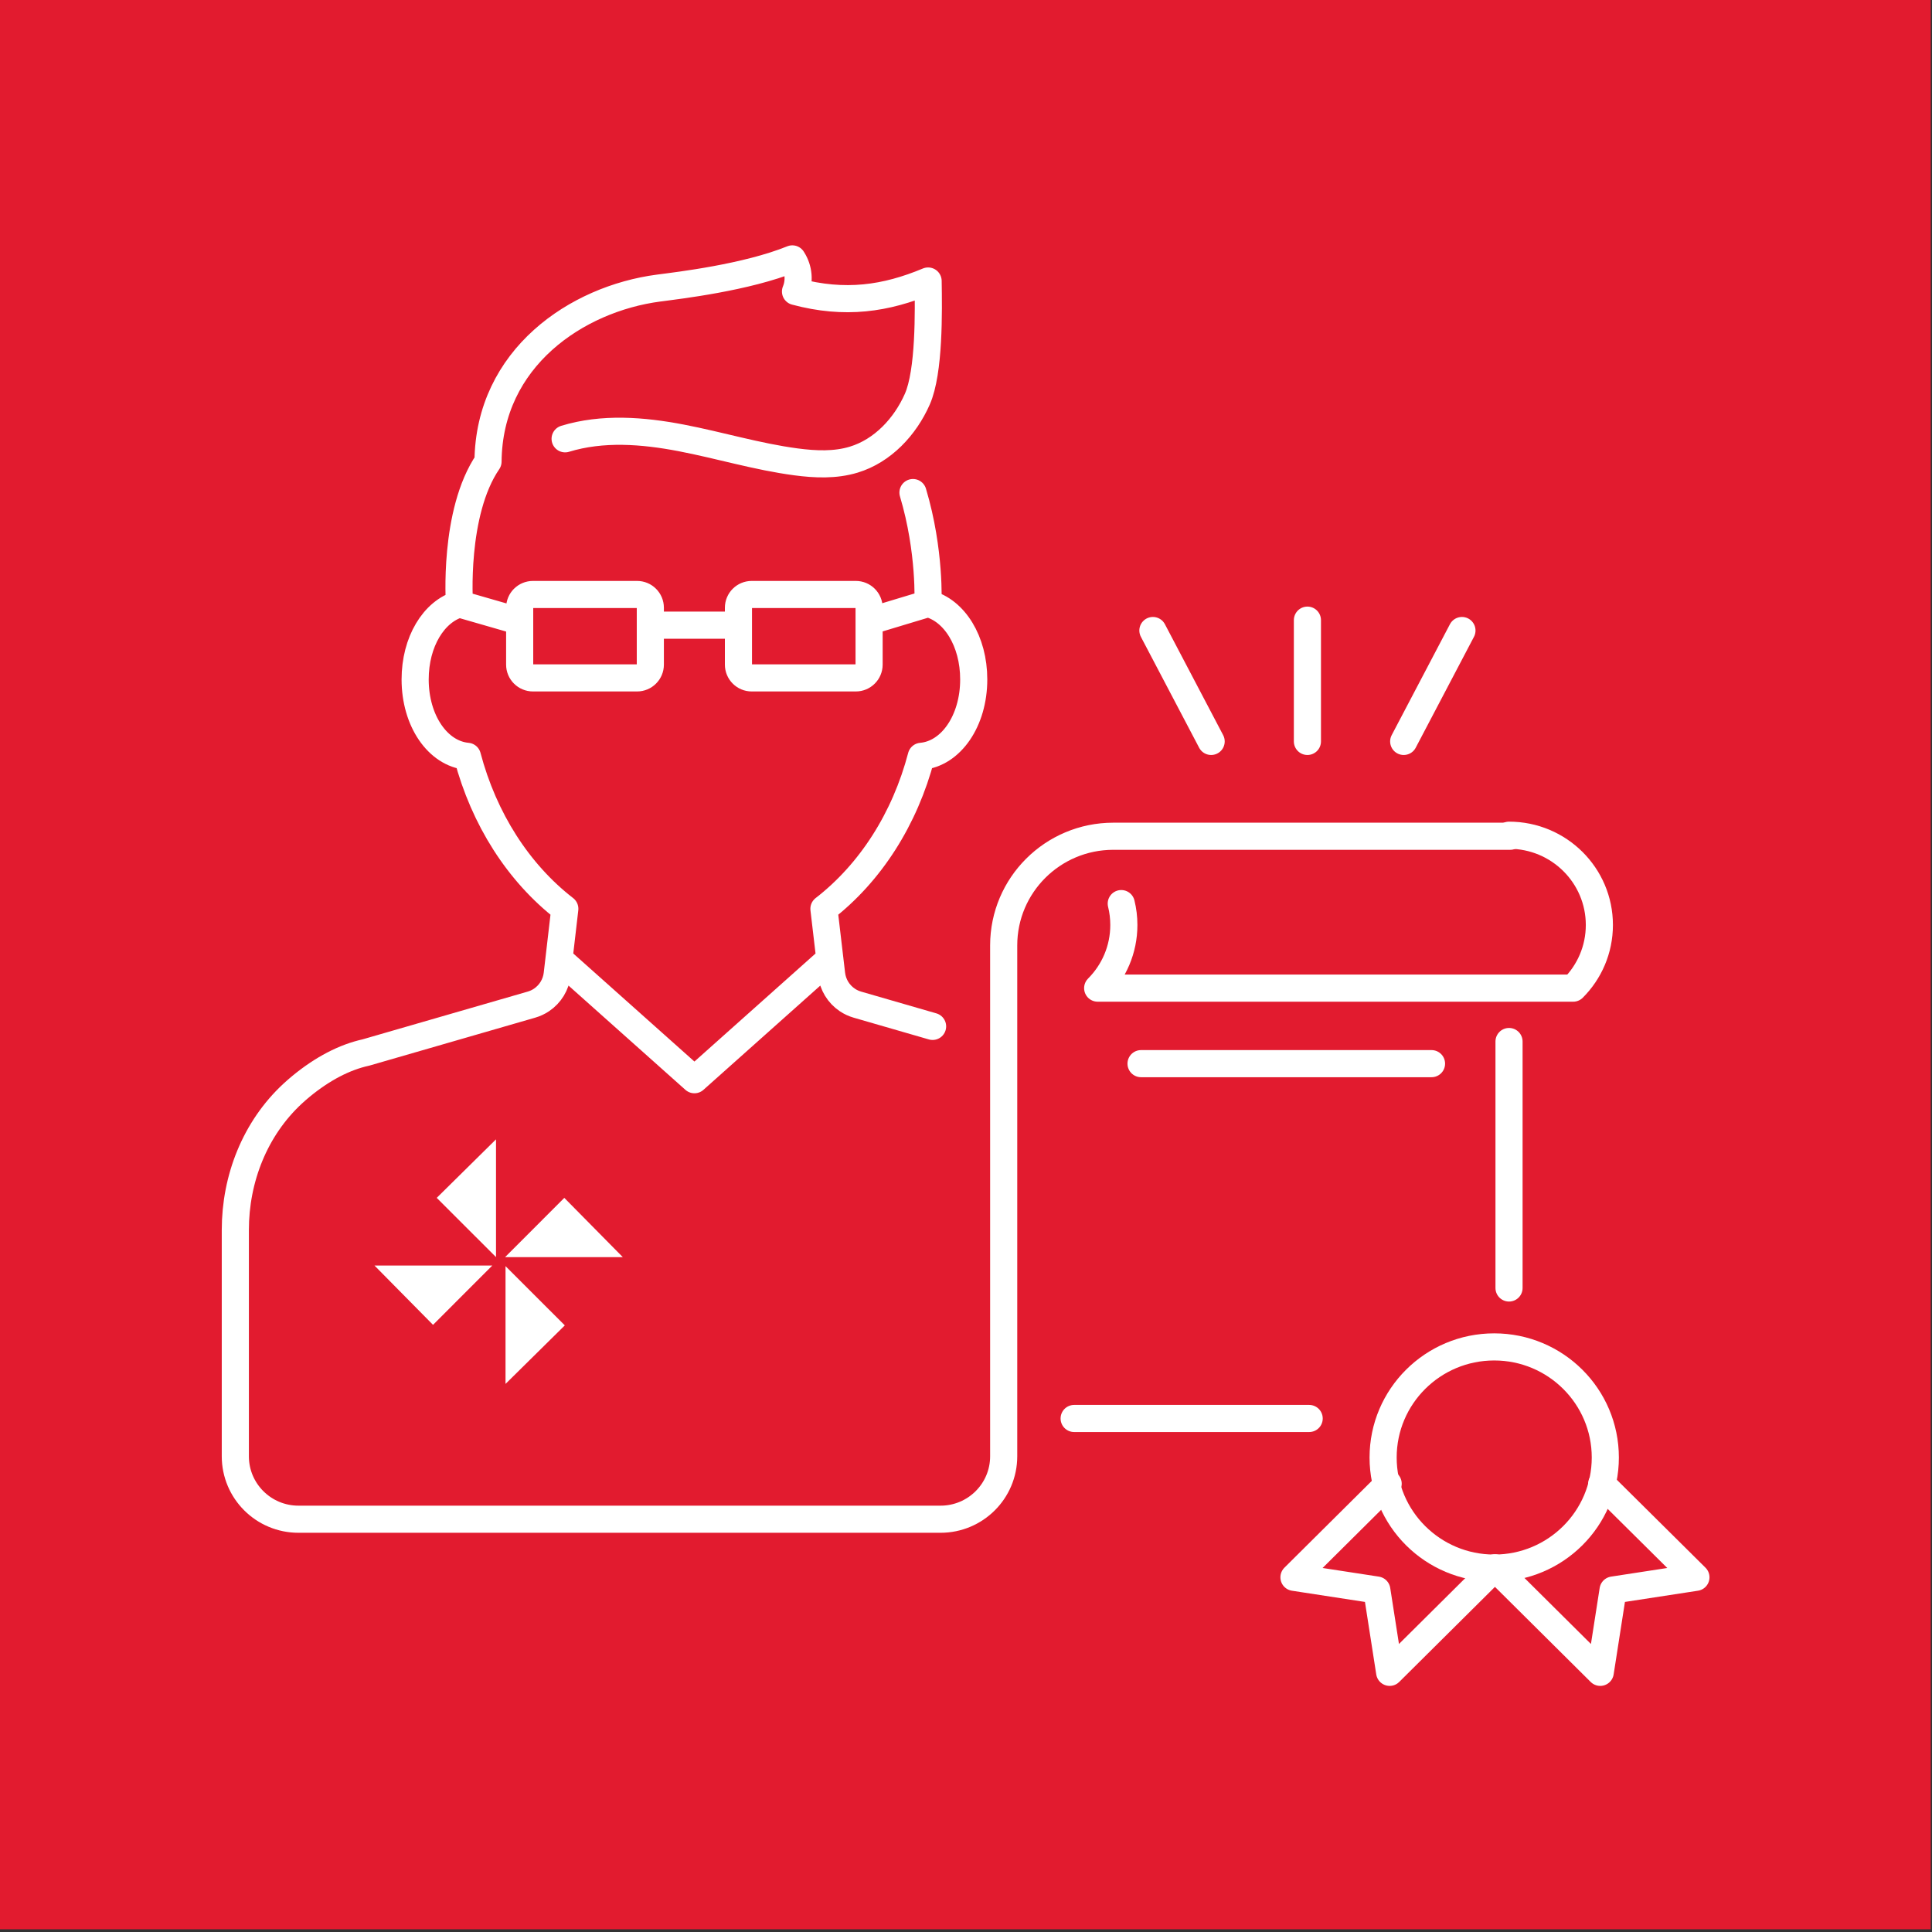
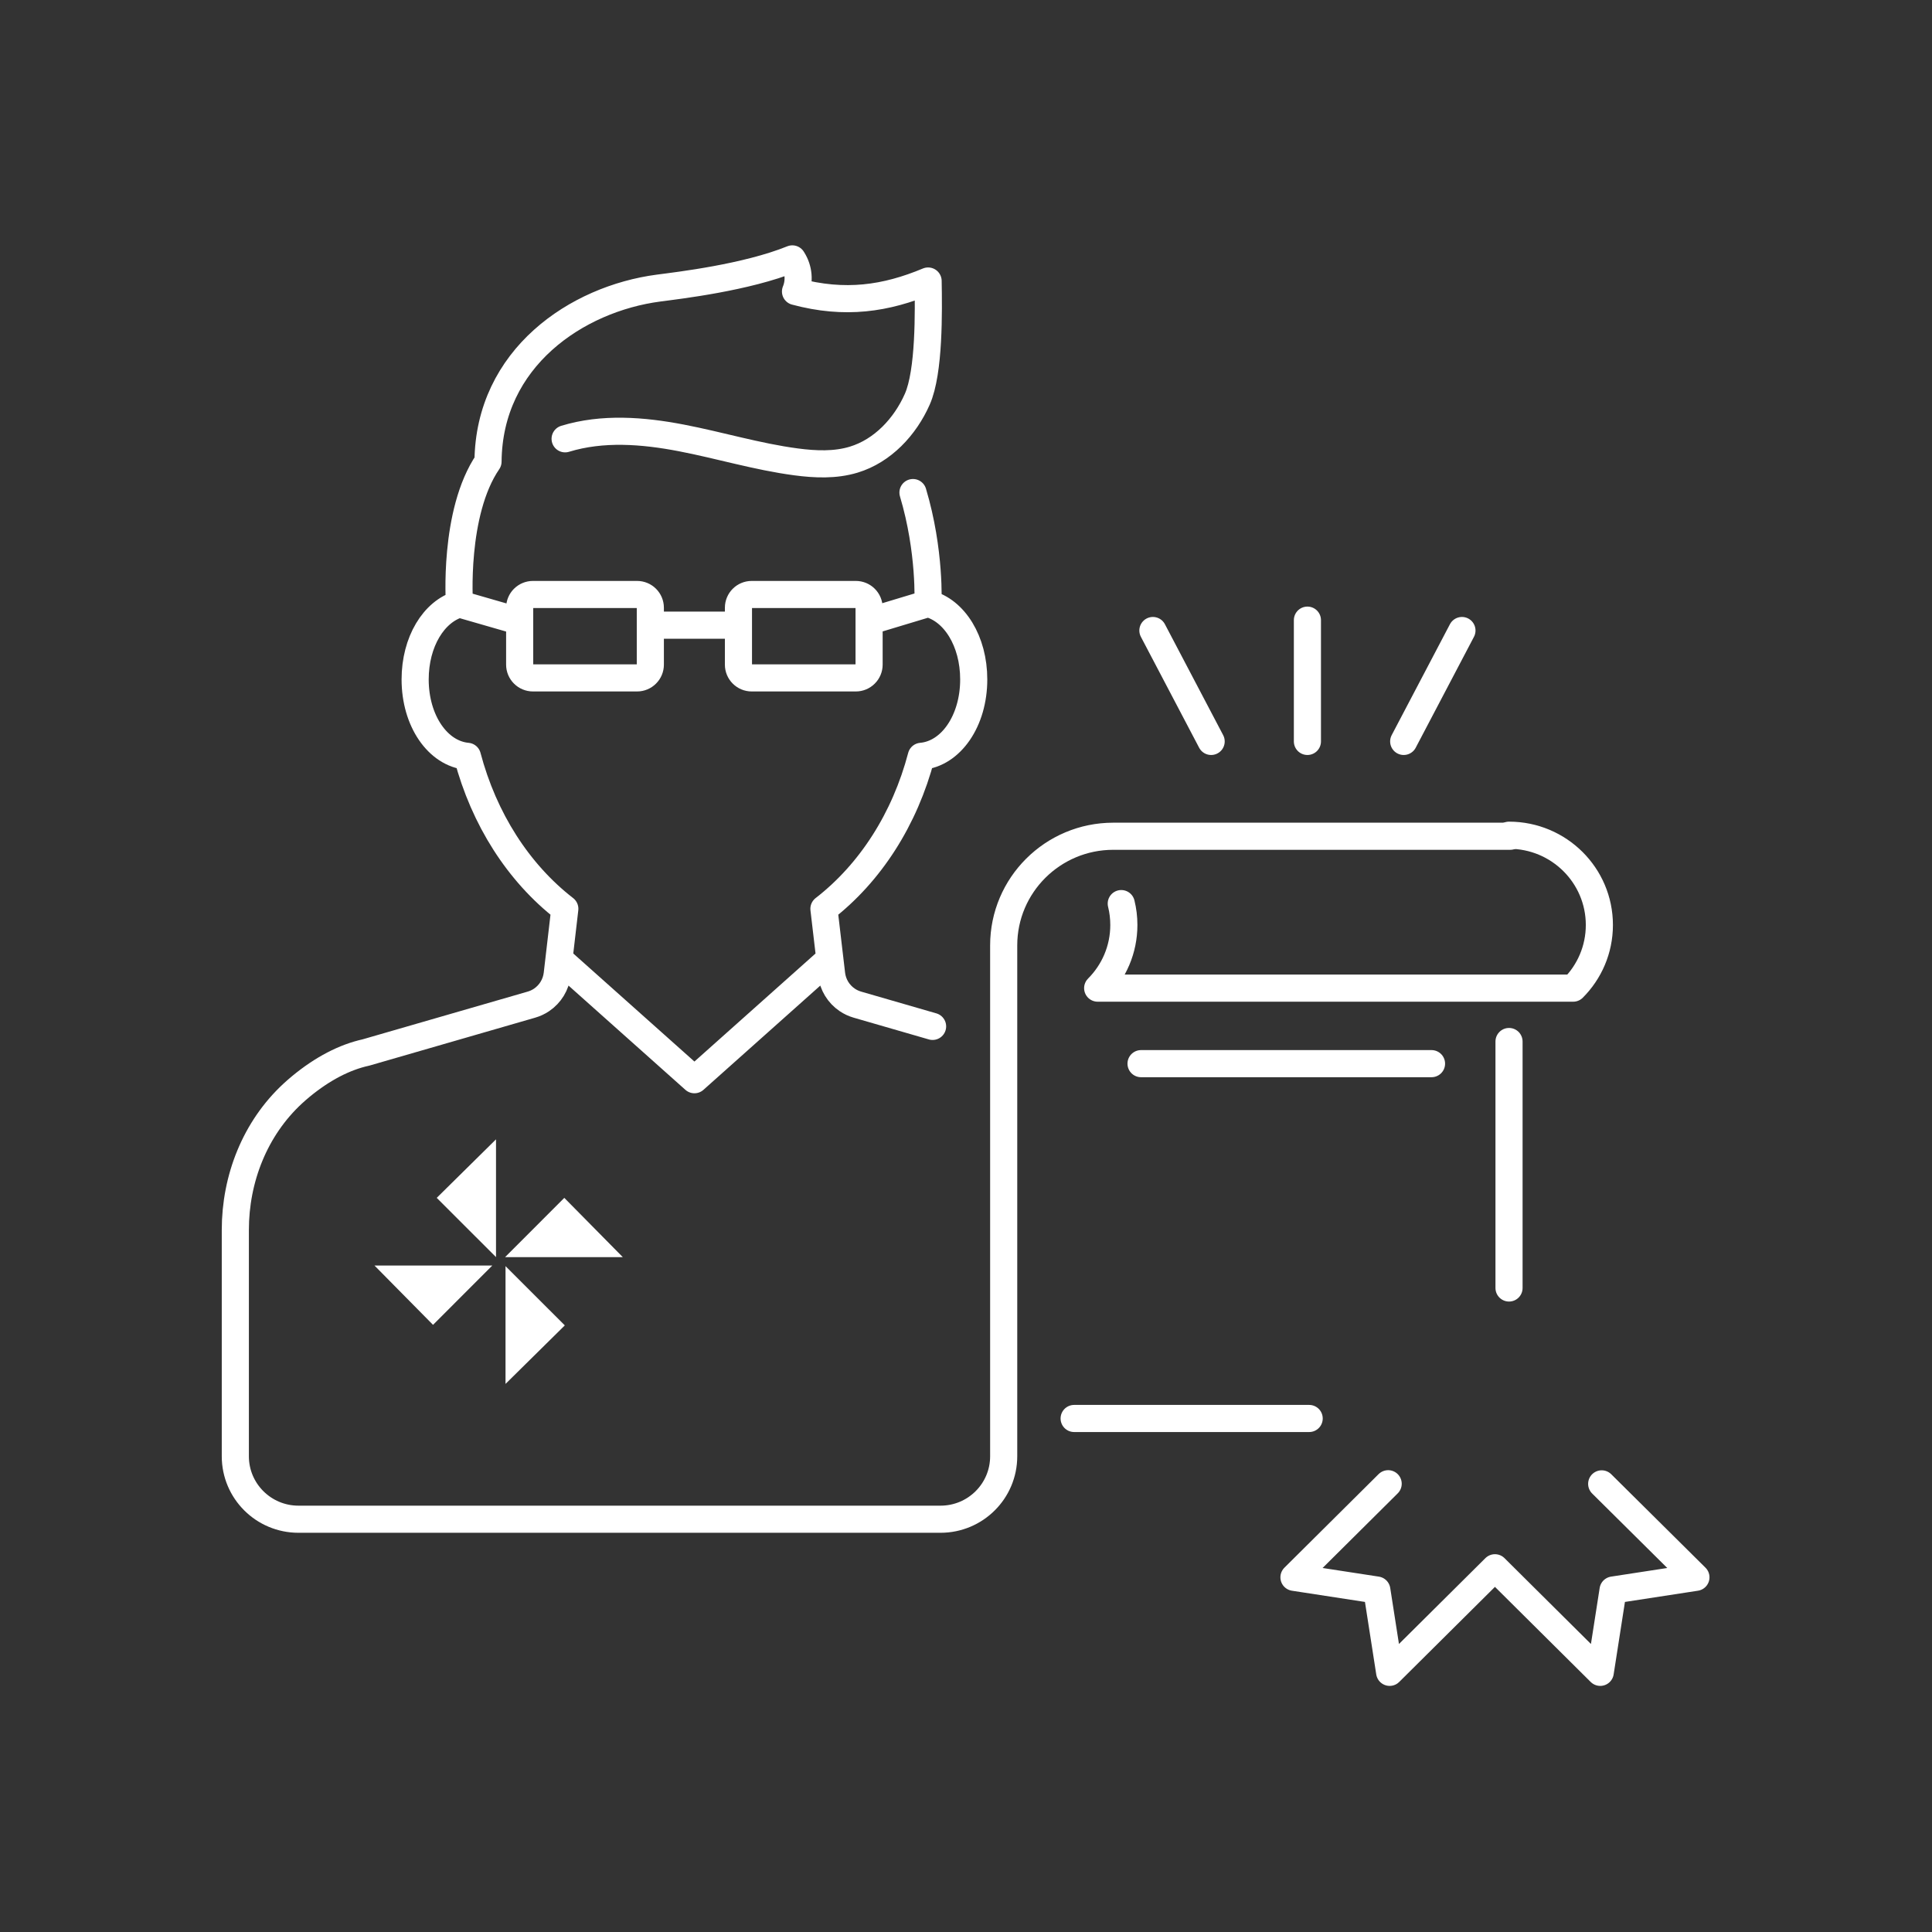
<svg xmlns="http://www.w3.org/2000/svg" width="100%" height="100%" viewBox="0 0 1027 1027" version="1.1" xml:space="preserve" style="fill-rule:evenodd;clip-rule:evenodd;stroke-linecap:round;stroke-linejoin:round;stroke-miterlimit:10;">
  <rect x="0" y="0" width="1027" height="1027" fill="#333333" stroke="none" />
  <g id="teachog-staff">
    <g transform="matrix(8.333,0,0,8.333,-6158.8,-24601.6)">
-       <rect x="739.056" y="2952.19" width="123.193" height="123.192" style="fill:rgb(226,27,47);" />
-     </g>
+       </g>
    <g transform="matrix(8.333,0,0,8.333,495.743,399.595)">
      <path d="M0,17.522L-4.794,16.135C-5.023,16.069 -5.242,15.968 -5.441,15.834C-5.999,15.459 -6.364,14.86 -6.442,14.194L-6.932,10.02C-3.965,7.725 -1.772,4.297 -0.72,0.294C1.171,0.128 2.624,-1.967 2.624,-4.611C2.624,-7.053 1.392,-9.029 -0.296,-9.45M-30.182,-9.424C-31.822,-8.957 -33.009,-7.01 -33.009,-4.611C-33.009,-1.97 -31.564,0.123 -29.676,0.294C-28.618,4.294 -26.425,7.724 -23.461,10.02L-23.946,14.194C-24.024,14.86 -24.389,15.459 -24.947,15.834C-25.146,15.968 -25.364,16.069 -25.594,16.135L-36.149,19.187C-37.517,19.488 -38.914,20.215 -40.288,21.345C-40.468,21.493 -40.644,21.647 -40.814,21.804C-43.225,24.031 -44.48,27.234 -44.48,30.508L-44.48,44.946C-44.48,47.163 -42.677,48.96 -40.452,48.96L0.505,48.96C2.732,48.96 4.535,47.163 4.535,44.946L4.535,12.356C4.535,8.51 7.666,5.392 11.526,5.392L36.849,5.392M-28.36,-18.508C-30.592,-15.25 -30.182,-9.424 -30.182,-9.424M-0.296,-9.45C-0.296,-9.45 -0.129,-12.779 -1.252,-16.532M-18.853,-4.709L-25.492,-4.709C-25.961,-4.709 -26.341,-5.089 -26.341,-5.555L-26.341,-9.184C-26.341,-9.652 -25.961,-10.03 -25.492,-10.03L-18.853,-10.03C-18.384,-10.03 -18.006,-9.652 -18.006,-9.184L-18.006,-5.555C-18.006,-5.089 -18.384,-4.709 -18.853,-4.709ZM-4.899,-4.709L-11.538,-4.709C-12.007,-4.709 -12.385,-5.089 -12.385,-5.555L-12.385,-9.184C-12.385,-9.652 -12.007,-10.03 -11.538,-10.03L-4.899,-10.03C-4.43,-10.03 -4.051,-9.652 -4.051,-9.184L-4.051,-5.555C-4.051,-5.089 -4.43,-4.709 -4.899,-4.709ZM-18.006,-8.073L-12.385,-8.073M-30.182,-9.424L-26.341,-8.317M-4.051,-8.317L-0.296,-9.45M-6.555,13.217L-15.193,20.923L-23.833,13.217M-28.36,-18.508C-28.302,-25.118 -22.705,-28.891 -17.475,-29.577C-16.188,-29.747 -11.894,-30.246 -8.948,-31.438L-8.923,-31.397C-8.537,-30.785 -8.47,-30.025 -8.745,-29.358C-5.583,-28.511 -2.984,-28.902 -0.286,-30.027C-0.254,-28.107 -0.199,-24.244 -0.976,-22.487C-1.751,-20.731 -3.186,-19.192 -5.03,-18.632C-6.215,-18.271 -7.486,-18.328 -8.715,-18.49C-11.187,-18.817 -13.587,-19.55 -16.036,-20.02C-18.484,-20.491 -21.059,-20.691 -23.442,-19.961" style="fill:none;fill-rule:nonzero;stroke:white;stroke-width:1.73px;" />
    </g>
    <g transform="matrix(0,8.333,8.333,0,794.284,715.716)">
-       <ellipse cx="7.087" cy="-0" rx="7.055" ry="7.087" style="fill:none;stroke:white;stroke-width:1.73px;" />
-     </g>
+       </g>
    <g transform="matrix(8.333,0,0,8.333,794.675,385.24)">
      <path d="M0,53.779L-6.717,60.45L-7.535,55.2L-12.821,54.388L-6.812,48.419M0,53.779L6.717,60.45L7.535,55.2L12.821,54.388L6.809,48.427M-22.576,21.621L-4.046,21.621M0.898,35.932L0.898,20.209M0.898,7.049C4.081,7.049 6.661,9.612 6.661,12.774C6.661,14.346 6.024,15.769 4.991,16.804L-25.343,16.804C-24.31,15.769 -23.673,14.346 -23.673,12.774C-23.673,12.305 -23.73,11.848 -23.838,11.411M-11.963,1.066L-11.963,-6.671M-5.821,1.066L-2.105,-6.009M-18.104,1.066L-21.82,-6.009M-26.844,44.256L-11.851,44.256" style="fill:none;fill-rule:nonzero;stroke:white;stroke-width:1.73px;" />
    </g>
    <g transform="matrix(8.333,0,0,8.333,331.078,636.757)">
      <path d="M0,3.782L-7.513,3.782L-3.733,0L0,3.782Z" style="fill:white;fill-rule:nonzero;" />
    </g>
    <g transform="matrix(8.333,0,0,8.333,199.079,704.254)">
-       <path d="M0,-3.782L7.513,-3.782L3.733,0L0,-3.782Z" style="fill:white;fill-rule:nonzero;" />
+       <path d="M0,-3.782L7.513,-3.782L3.733,0L0,-3.782" style="fill:white;fill-rule:nonzero;" />
    </g>
    <g transform="matrix(8.333,0,0,8.333,263.668,668.246)">
      <path d="M0,-7.513L0,0L-3.782,-3.78L0,-7.513Z" style="fill:white;fill-rule:nonzero;" />
    </g>
    <g transform="matrix(8.333,0,0,8.333,268.722,673.044)">
      <path d="M0,7.513L0,0L3.782,3.78L0,7.513Z" style="fill:white;fill-rule:nonzero;" />
    </g>
  </g>
</svg>